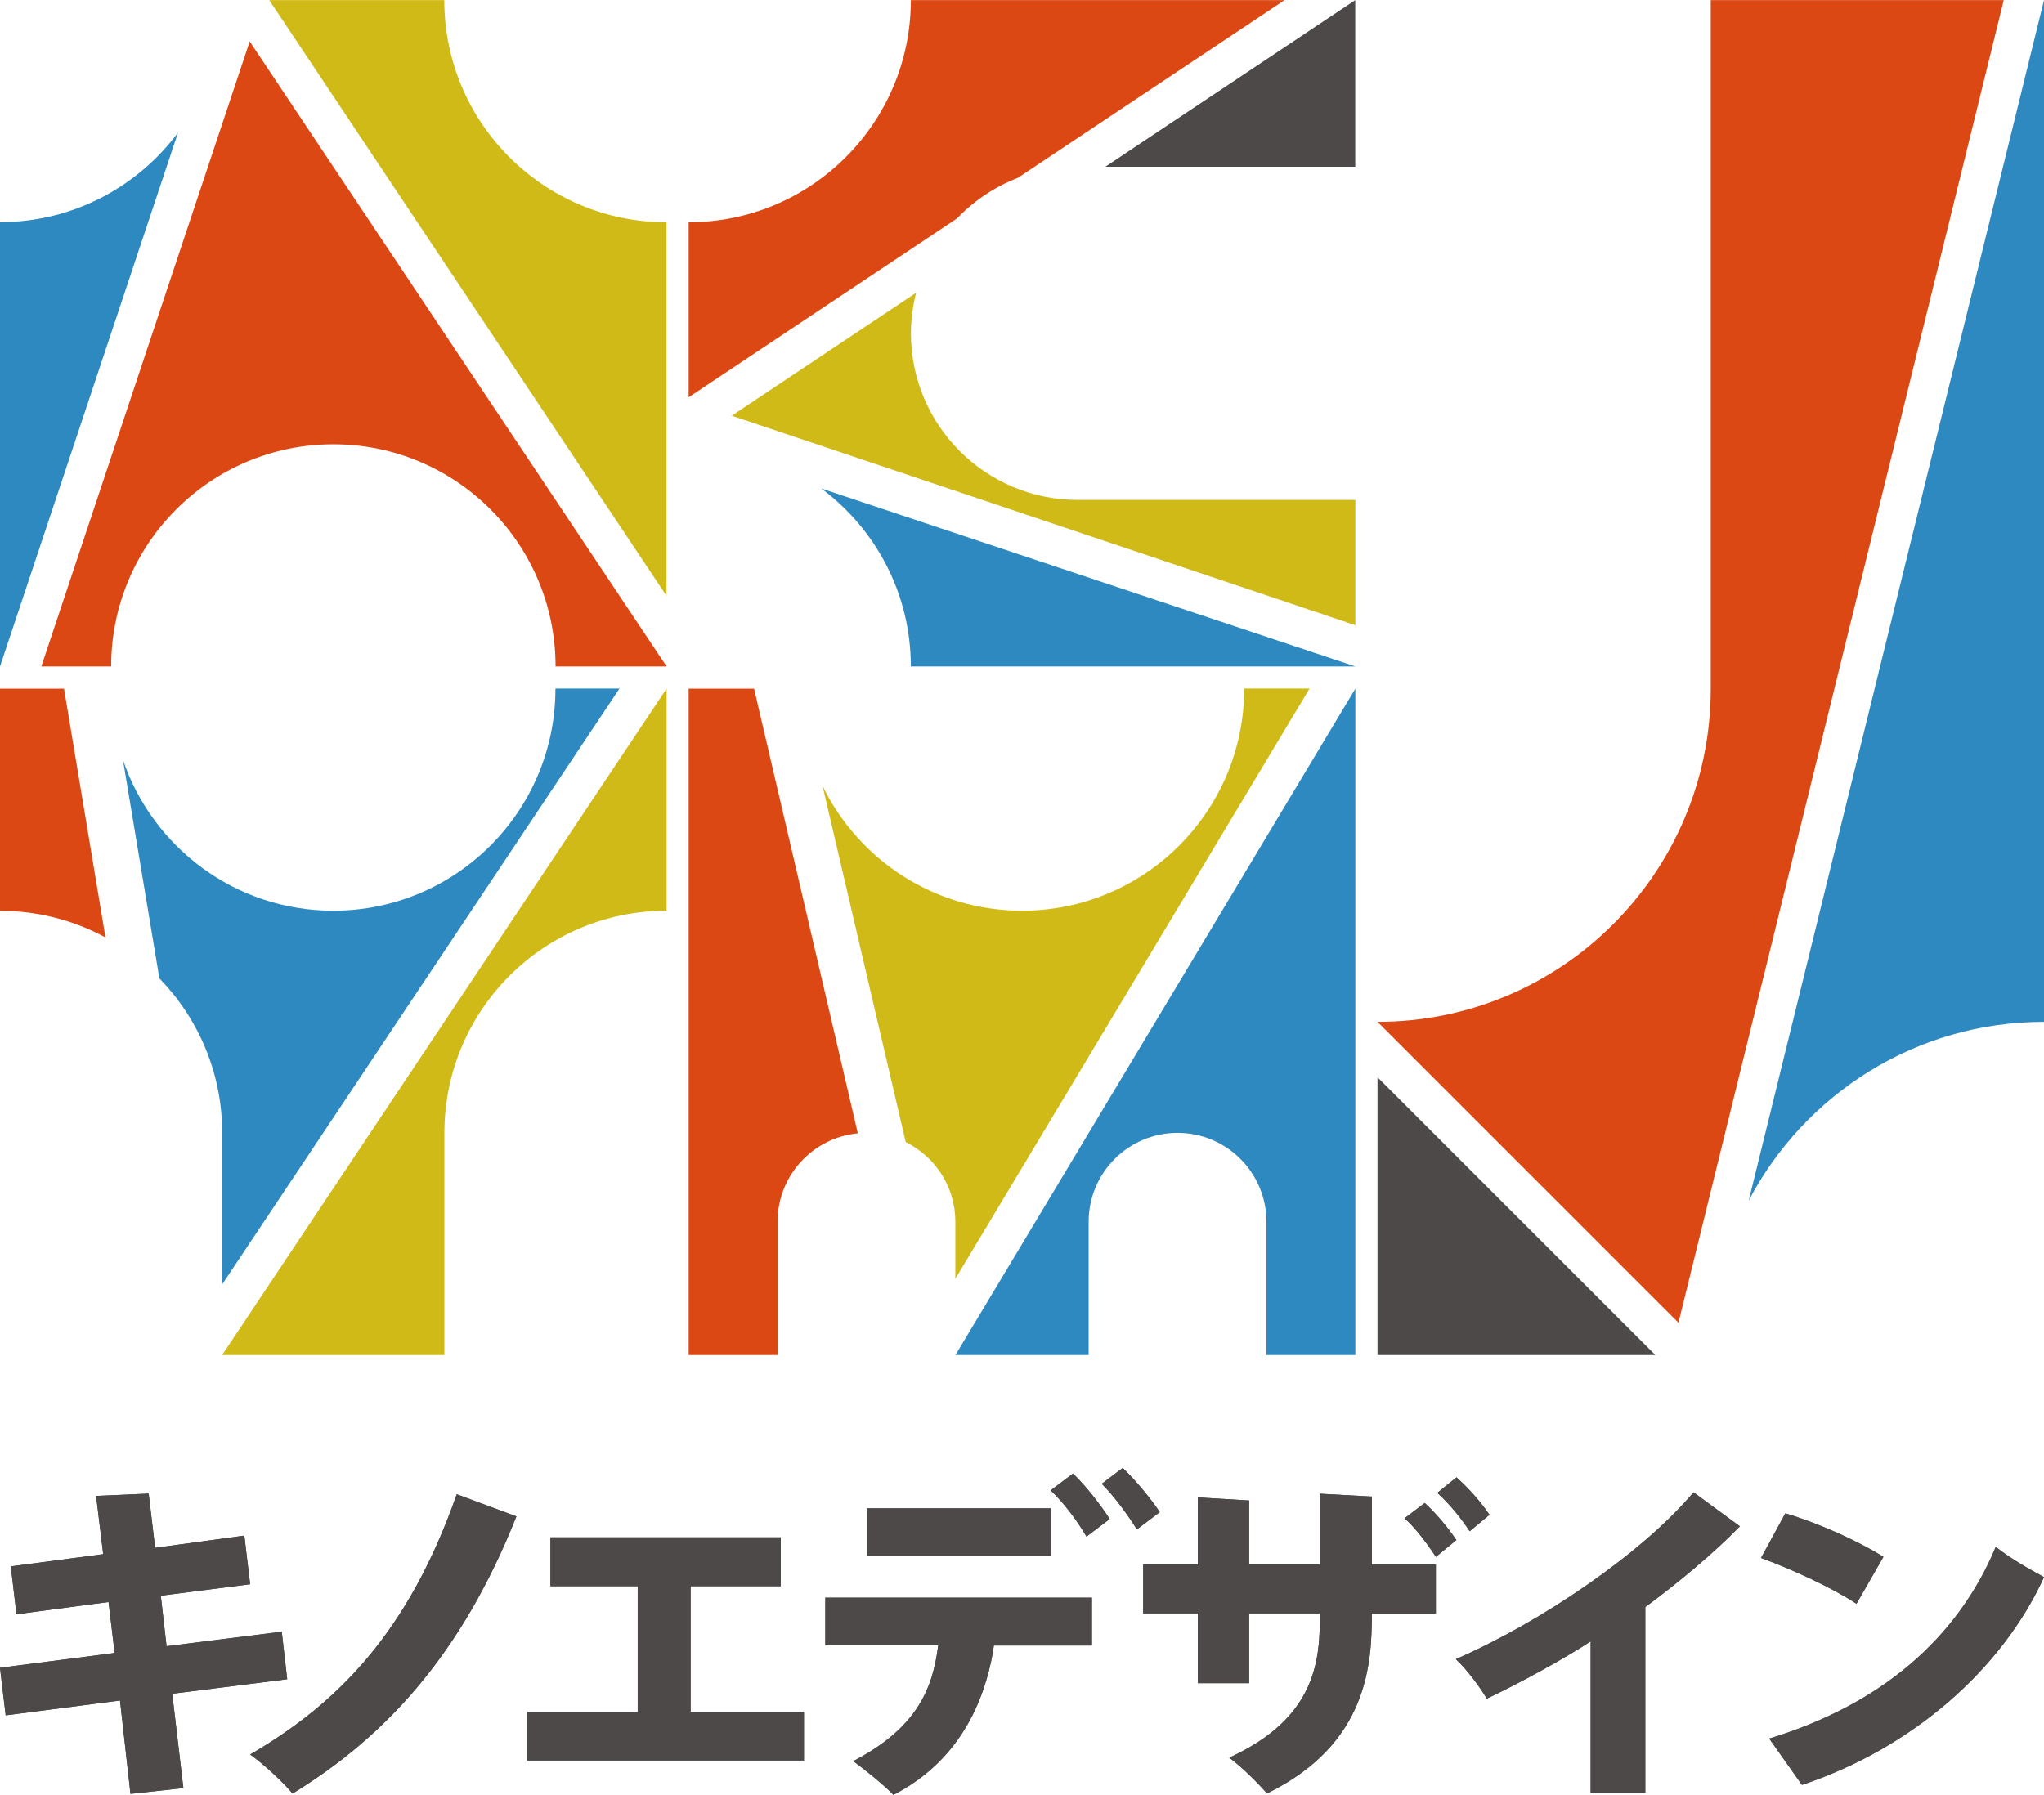
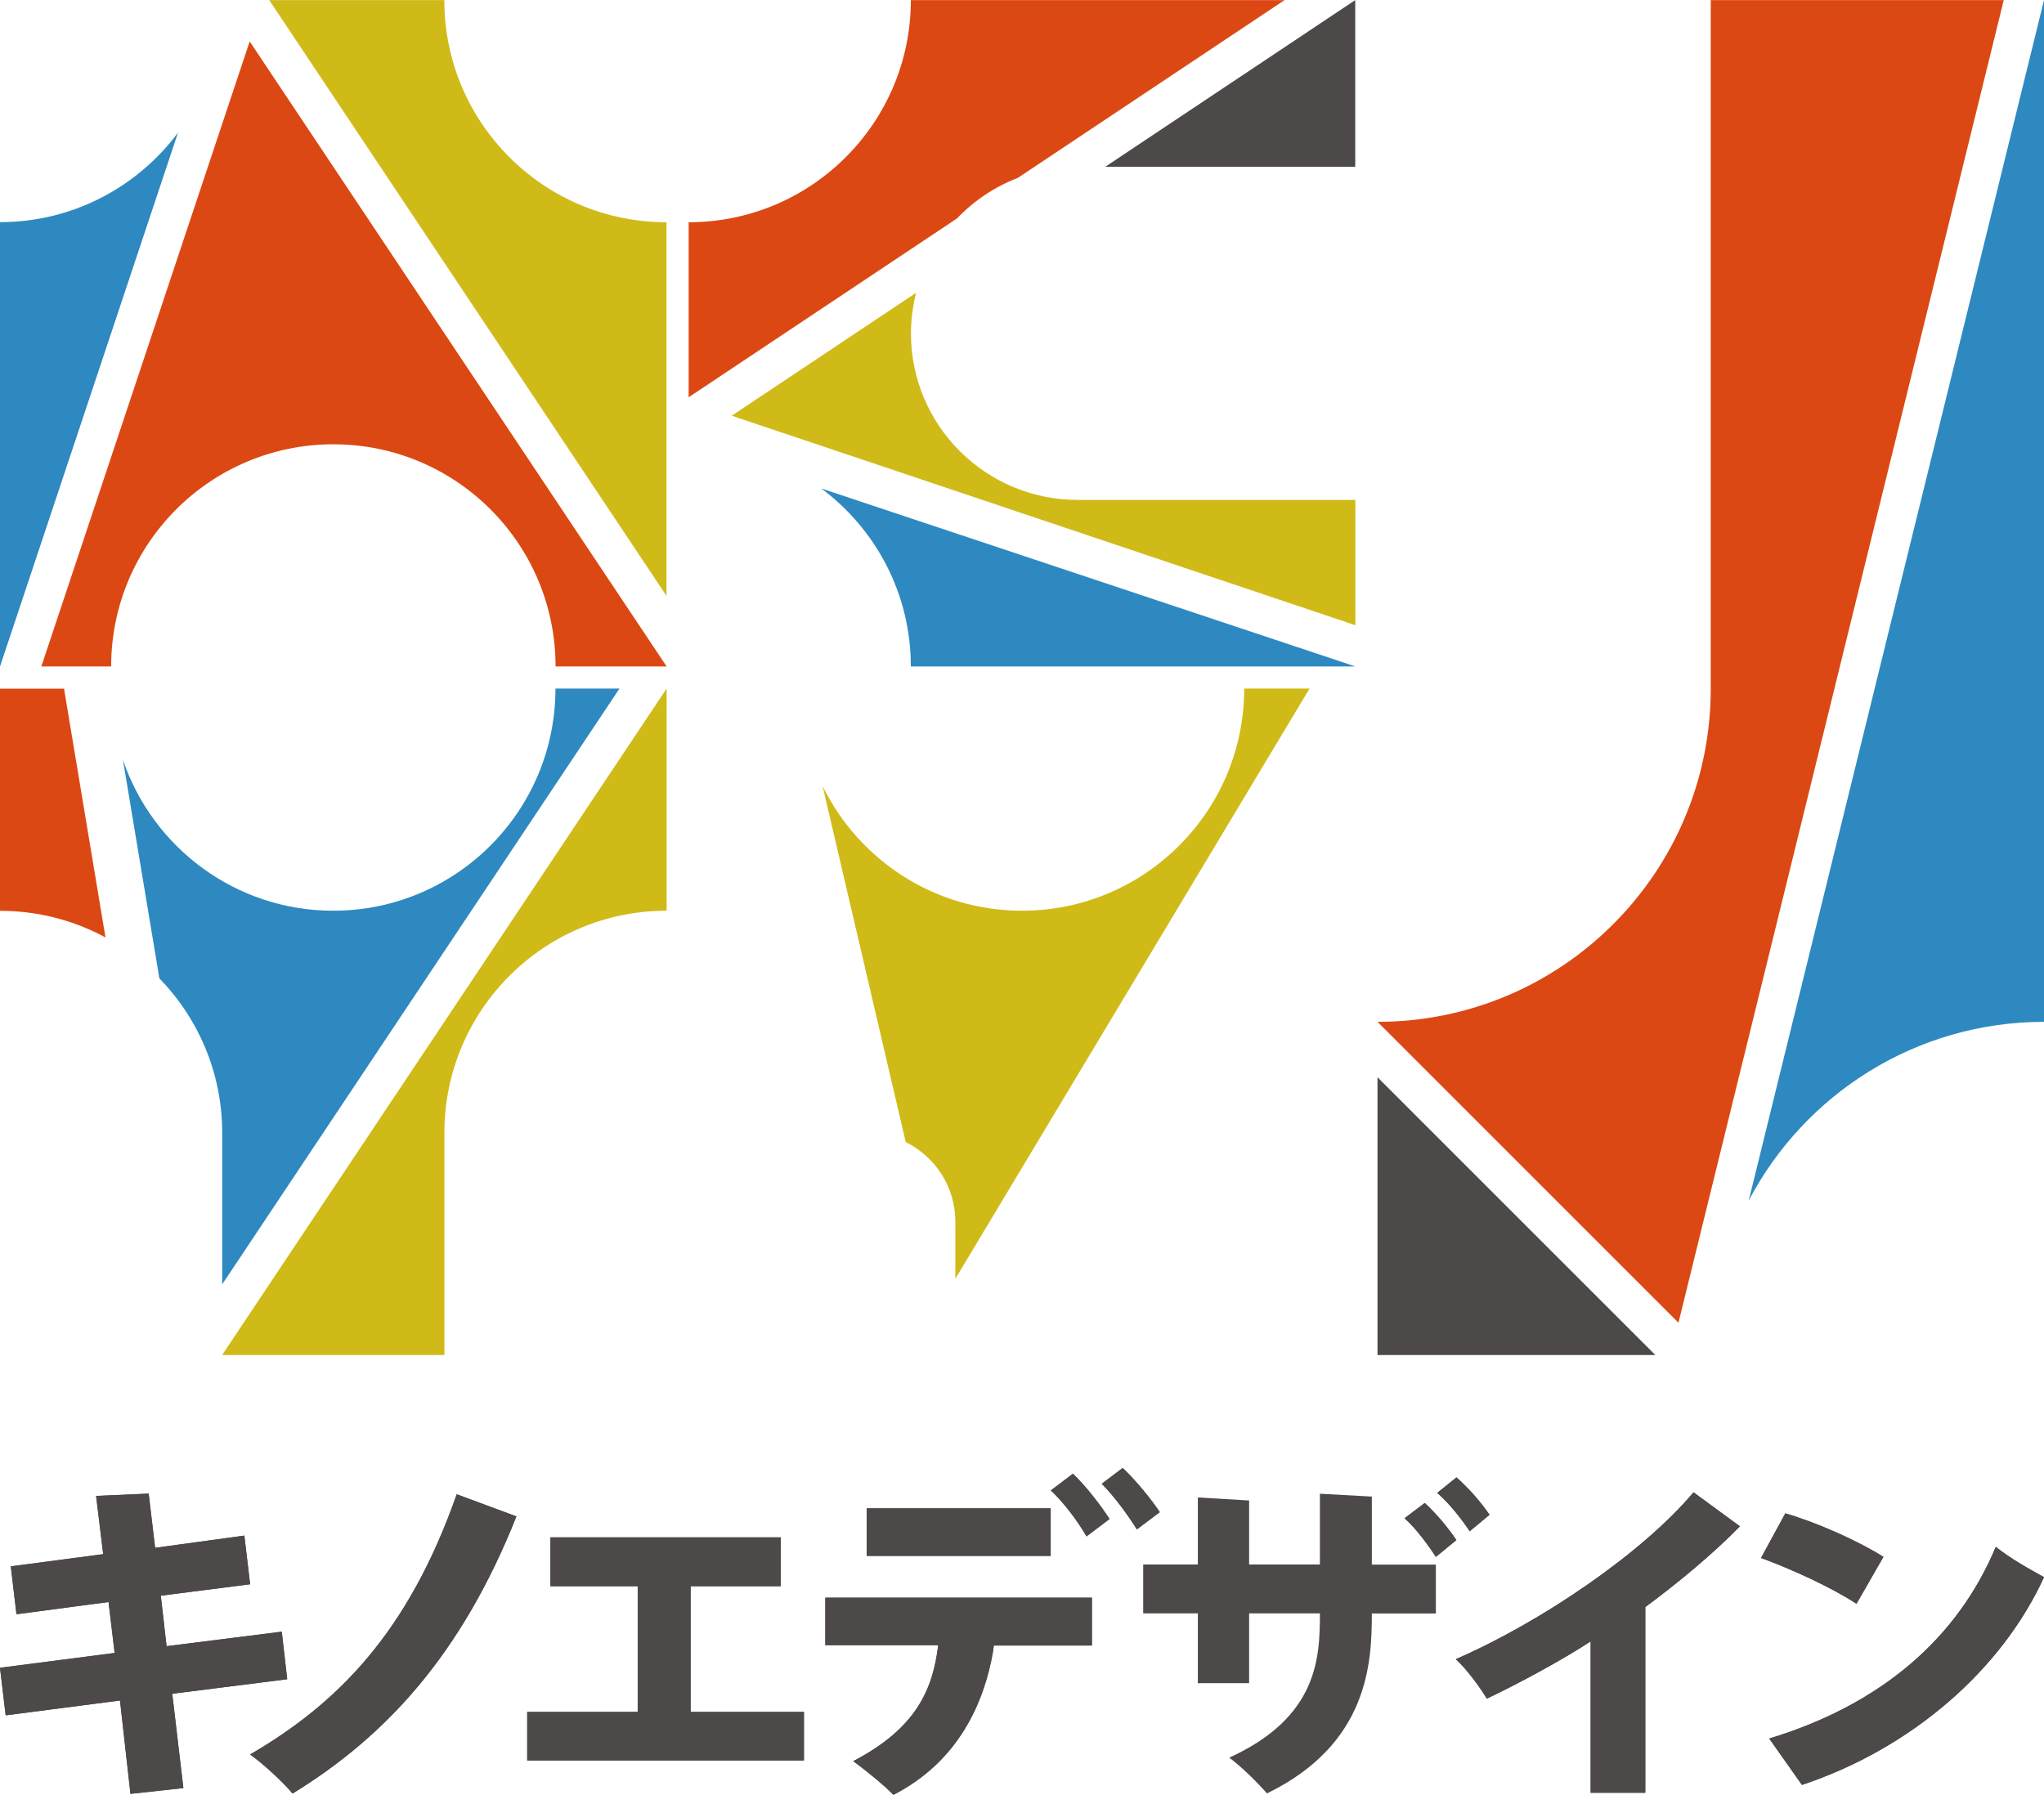
<svg xmlns="http://www.w3.org/2000/svg" id="_レイヤー_2" width="66.1mm" height="58.06mm" viewBox="0 0 187.38 164.57">
  <defs>
    <style>.cls-1{fill:#2e89c0;}.cls-1,.cls-2,.cls-3,.cls-4{stroke-width:0px;}.cls-2{fill:#d0ba18;}.cls-3{fill:#dc4813;}.cls-4{fill:#4c4948;}</style>
  </defs>
  <g id="_レイヤー_1-2">
    <polygon class="cls-4" points="101.33 15.28 124.24 15.28 124.24 0 101.33 15.28" />
    <path class="cls-3" d="M93.31,16.3L117.76,0h-34.26c0,11.25-9.12,20.37-20.37,20.37v16.05l24.6-16.4c1.55-1.62,3.45-2.9,5.58-3.72" />
    <path class="cls-1" d="M83.51,61.1h40.73l-48.95-16.32c4.98,3.71,8.21,9.63,8.21,16.32" />
    <path class="cls-2" d="M83.51,30.55c0-1.28.18-2.52.47-3.71l-16.9,11.27,57.17,19.21v-11.49h-25.46c-8.44,0-15.28-6.84-15.28-15.27" />
    <path class="cls-3" d="M3.79,61.1h6.4c0-11.25,9.12-20.37,20.37-20.37s20.37,9.12,20.37,20.37h10.18L22.89,3.79,3.79,61.1Z" />
    <path class="cls-1" d="M0,20.37v40.74L16.32,12.15c-3.71,4.98-9.63,8.21-16.32,8.21" />
    <path class="cls-2" d="M40.73,0h-16.05l36.42,54.63V20.37C49.85,20.37,40.73,11.25,40.73,0" />
    <polygon class="cls-4" points="126.28 124.24 151.75 124.24 126.28 98.77 126.28 124.24" />
    <path class="cls-3" d="M183.69,0h-26.86v63.14c0,16.87-13.68,30.55-30.55,30.55l27.59,27.59L183.69,0Z" />
    <path class="cls-1" d="M160.31,110.08c5.11-9.74,15.31-16.39,27.07-16.39V0l-27.07,110.08Z" />
    <path class="cls-1" d="M14.61,89.7c3.56,3.67,5.76,8.66,5.76,14.17v13.89l36.42-54.63h-5.87c0,11.25-9.12,20.37-20.37,20.37-8.96,0-16.56-5.8-19.28-13.84l3.34,20.04Z" />
    <path class="cls-3" d="M5.87,63.14H0v20.37c3.5,0,6.79.88,9.67,2.44l-3.8-22.81Z" />
    <path class="cls-2" d="M20.37,124.24h20.37v-20.37c0-11.25,9.12-20.37,20.37-20.37v-20.37l-40.74,61.1Z" />
    <path class="cls-2" d="M83.02,104.71c2.7,1.33,4.56,4.1,4.56,7.3v5.24l32.47-54.12h-5.99c0,11.25-9.12,20.37-20.37,20.37-8.04,0-14.97-4.67-18.28-11.43l7.62,32.64Z" />
-     <path class="cls-3" d="M69.13,63.14h-6v61.1h8.15v-12.22c0-4.23,3.23-7.71,7.36-8.11l-9.51-40.77Z" />
-     <path class="cls-1" d="M87.58,124.24h12.22v-12.22c0-4.5,3.65-8.15,8.15-8.15s8.15,3.65,8.15,8.15v12.22h8.15v-61.1l-36.66,61.1Z" />
    <polygon class="cls-4" points="13.63 136.95 14.22 141.92 22.4 140.8 22.93 145.26 14.74 146.31 15.27 150.94 25.83 149.61 26.33 153.97 15.79 155.3 16.81 163.95 11.96 164.48 11 155.92 .52 157.28 0 152.92 10.51 151.56 9.95 146.89 1.51 148.01 .99 143.62 9.46 142.5 8.81 137.16 13.63 136.95" />
    <path class="cls-4" d="M47.34,139.04c-5.04,12.68-11.99,20.18-20.52,25.41-.8-.96-2.56-2.63-3.89-3.58,7.94-4.63,14.46-11.09,18.94-23.86l5.47,2.03Z" />
    <polygon class="cls-4" points="50.46 140.96 71.57 140.96 71.57 145.44 63.31 145.44 63.31 156.97 73.7 156.97 73.7 161.42 48.33 161.42 48.33 156.97 58.46 156.97 58.46 145.44 50.46 145.44 50.46 140.96" />
-     <path class="cls-4" d="M125.76,143.46h5.87v4.48h-5.87c0,4.54-.31,11.96-9.61,16.5-.87-.99-2.29-2.41-3.46-3.28,8.13-3.71,8.31-9.15,8.31-13.23h-6.49v6.4h-4.7v-6.4h-5.01v-4.48h5.01v-6.15l4.7.28v5.87h6.49v-6.49l4.76.26v6.23Z" />
    <path class="cls-4" d="M128.76,139.21l1.85-1.4c1.08.99,2.16,2.29,2.9,3.4l-1.88,1.54c-.68-1.05-1.83-2.63-2.87-3.54" />
    <path class="cls-4" d="M134.73,140.4c-.71-1.08-1.82-2.5-2.97-3.52l1.76-1.42c1.24,1.11,2.22,2.26,3.03,3.43l-1.82,1.51Z" />
    <path class="cls-4" d="M91.02,151.5c-.8,4.54-3.09,9.98-9.12,13.07-.71-.77-2.69-2.38-3.68-3.09,5.81-3.03,7.29-6.58,7.79-10.63h-10.35v-4.36h24.44v4.39h-8.99l-.09.62Z" />
    <path class="cls-4" d="M104.21,140.22c-.65-1.08-2.1-3.09-3.21-4.17l1.92-1.45c1.18,1.11,2.66,2.91,3.4,4.05l-2.1,1.58Z" />
    <rect class="cls-4" x="79.45" y="138.3" width="16.87" height="4.36" />
    <path class="cls-4" d="M96.32,136.66c1.13,1.05,2.47,2.81,3.28,4.23l2.13-1.61c-.74-1.17-2.19-3.06-3.37-4.17l-2.04,1.54Z" />
    <polygon class="cls-4" points="13.63 136.95 14.22 141.92 22.4 140.8 22.93 145.26 14.74 146.31 15.27 150.94 25.83 149.61 26.33 153.97 15.79 155.3 16.81 163.95 11.96 164.48 11 155.92 .52 157.28 0 152.92 10.51 151.56 9.95 146.89 1.51 148.01 .99 143.62 9.46 142.5 8.81 137.16 13.63 136.95" />
    <path class="cls-4" d="M47.34,139.04c-5.04,12.68-11.99,20.18-20.52,25.41-.8-.96-2.56-2.63-3.89-3.58,7.94-4.63,14.46-11.09,18.94-23.86l5.47,2.03Z" />
    <polygon class="cls-4" points="50.46 140.96 71.57 140.96 71.57 145.44 63.31 145.44 63.31 156.97 73.7 156.97 73.7 161.42 48.33 161.42 48.33 156.97 58.46 156.97 58.46 145.44 50.46 145.44 50.46 140.96" />
    <path class="cls-4" d="M125.76,143.46h5.87v4.48h-5.87c0,4.54-.31,11.96-9.61,16.5-.87-.99-2.29-2.41-3.46-3.28,8.13-3.71,8.31-9.15,8.31-13.23h-6.49v6.4h-4.7v-6.4h-5.01v-4.48h5.01v-6.15l4.7.28v5.87h6.49v-6.49l4.76.26v6.23Z" />
    <path class="cls-4" d="M128.76,139.21l1.85-1.4c1.08.99,2.16,2.29,2.9,3.4l-1.88,1.54c-.68-1.05-1.83-2.63-2.87-3.54" />
    <path class="cls-4" d="M134.73,140.4c-.71-1.08-1.82-2.5-2.97-3.52l1.76-1.42c1.24,1.11,2.22,2.26,3.03,3.43l-1.82,1.51Z" />
    <path class="cls-4" d="M91.02,151.5c-.8,4.54-3.09,9.98-9.12,13.07-.71-.77-2.69-2.38-3.68-3.09,5.81-3.03,7.29-6.58,7.79-10.63h-10.35v-4.36h24.44v4.39h-8.99l-.09.62Z" />
    <path class="cls-4" d="M104.21,140.22c-.65-1.08-2.1-3.09-3.21-4.17l1.92-1.45c1.18,1.11,2.66,2.91,3.4,4.05l-2.1,1.58Z" />
    <rect class="cls-4" x="79.45" y="138.3" width="16.87" height="4.36" />
-     <path class="cls-4" d="M96.32,136.66c1.13,1.05,2.47,2.81,3.28,4.23l2.13-1.61c-.74-1.17-2.19-3.06-3.37-4.17l-2.04,1.54Z" />
    <path class="cls-4" d="M159.49,139.96c-2.33,2.41-5.76,5.26-8.66,7.39v17.03h-5.01v-13.88c-2.5,1.64-6.52,3.83-9.52,5.25-.62-1.05-1.88-2.75-2.84-3.62,7.88-3.43,17.15-9.77,21.79-15.3l4.24,3.11Z" />
    <path class="cls-4" d="M163.67,138.76c3.06.9,6.74,2.57,8.99,3.99l-2.47,4.3c-2.2-1.45-5.87-3.15-8.75-4.2l2.22-4.08ZM165.19,163.66l-3-4.25c10.17-3.09,17.24-9.12,20.77-17.58,1.39,1.11,3.03,2.01,4.42,2.78-3.83,8.4-12.04,15.67-22.19,19.05" />
    <path class="cls-4" d="M159.49,139.96c-2.33,2.41-5.76,5.26-8.66,7.39v17.03h-5.01v-13.88c-2.5,1.64-6.52,3.83-9.52,5.25-.62-1.05-1.88-2.75-2.84-3.62,7.88-3.43,17.15-9.77,21.79-15.3l4.24,3.11Z" />
    <path class="cls-4" d="M163.67,138.76c3.06.9,6.74,2.57,8.99,3.99l-2.47,4.3c-2.2-1.45-5.87-3.15-8.75-4.2l2.22-4.08ZM165.19,163.66l-3-4.25c10.17-3.09,17.24-9.12,20.77-17.58,1.39,1.11,3.03,2.01,4.42,2.78-3.83,8.4-12.04,15.67-22.19,19.05" />
  </g>
</svg>